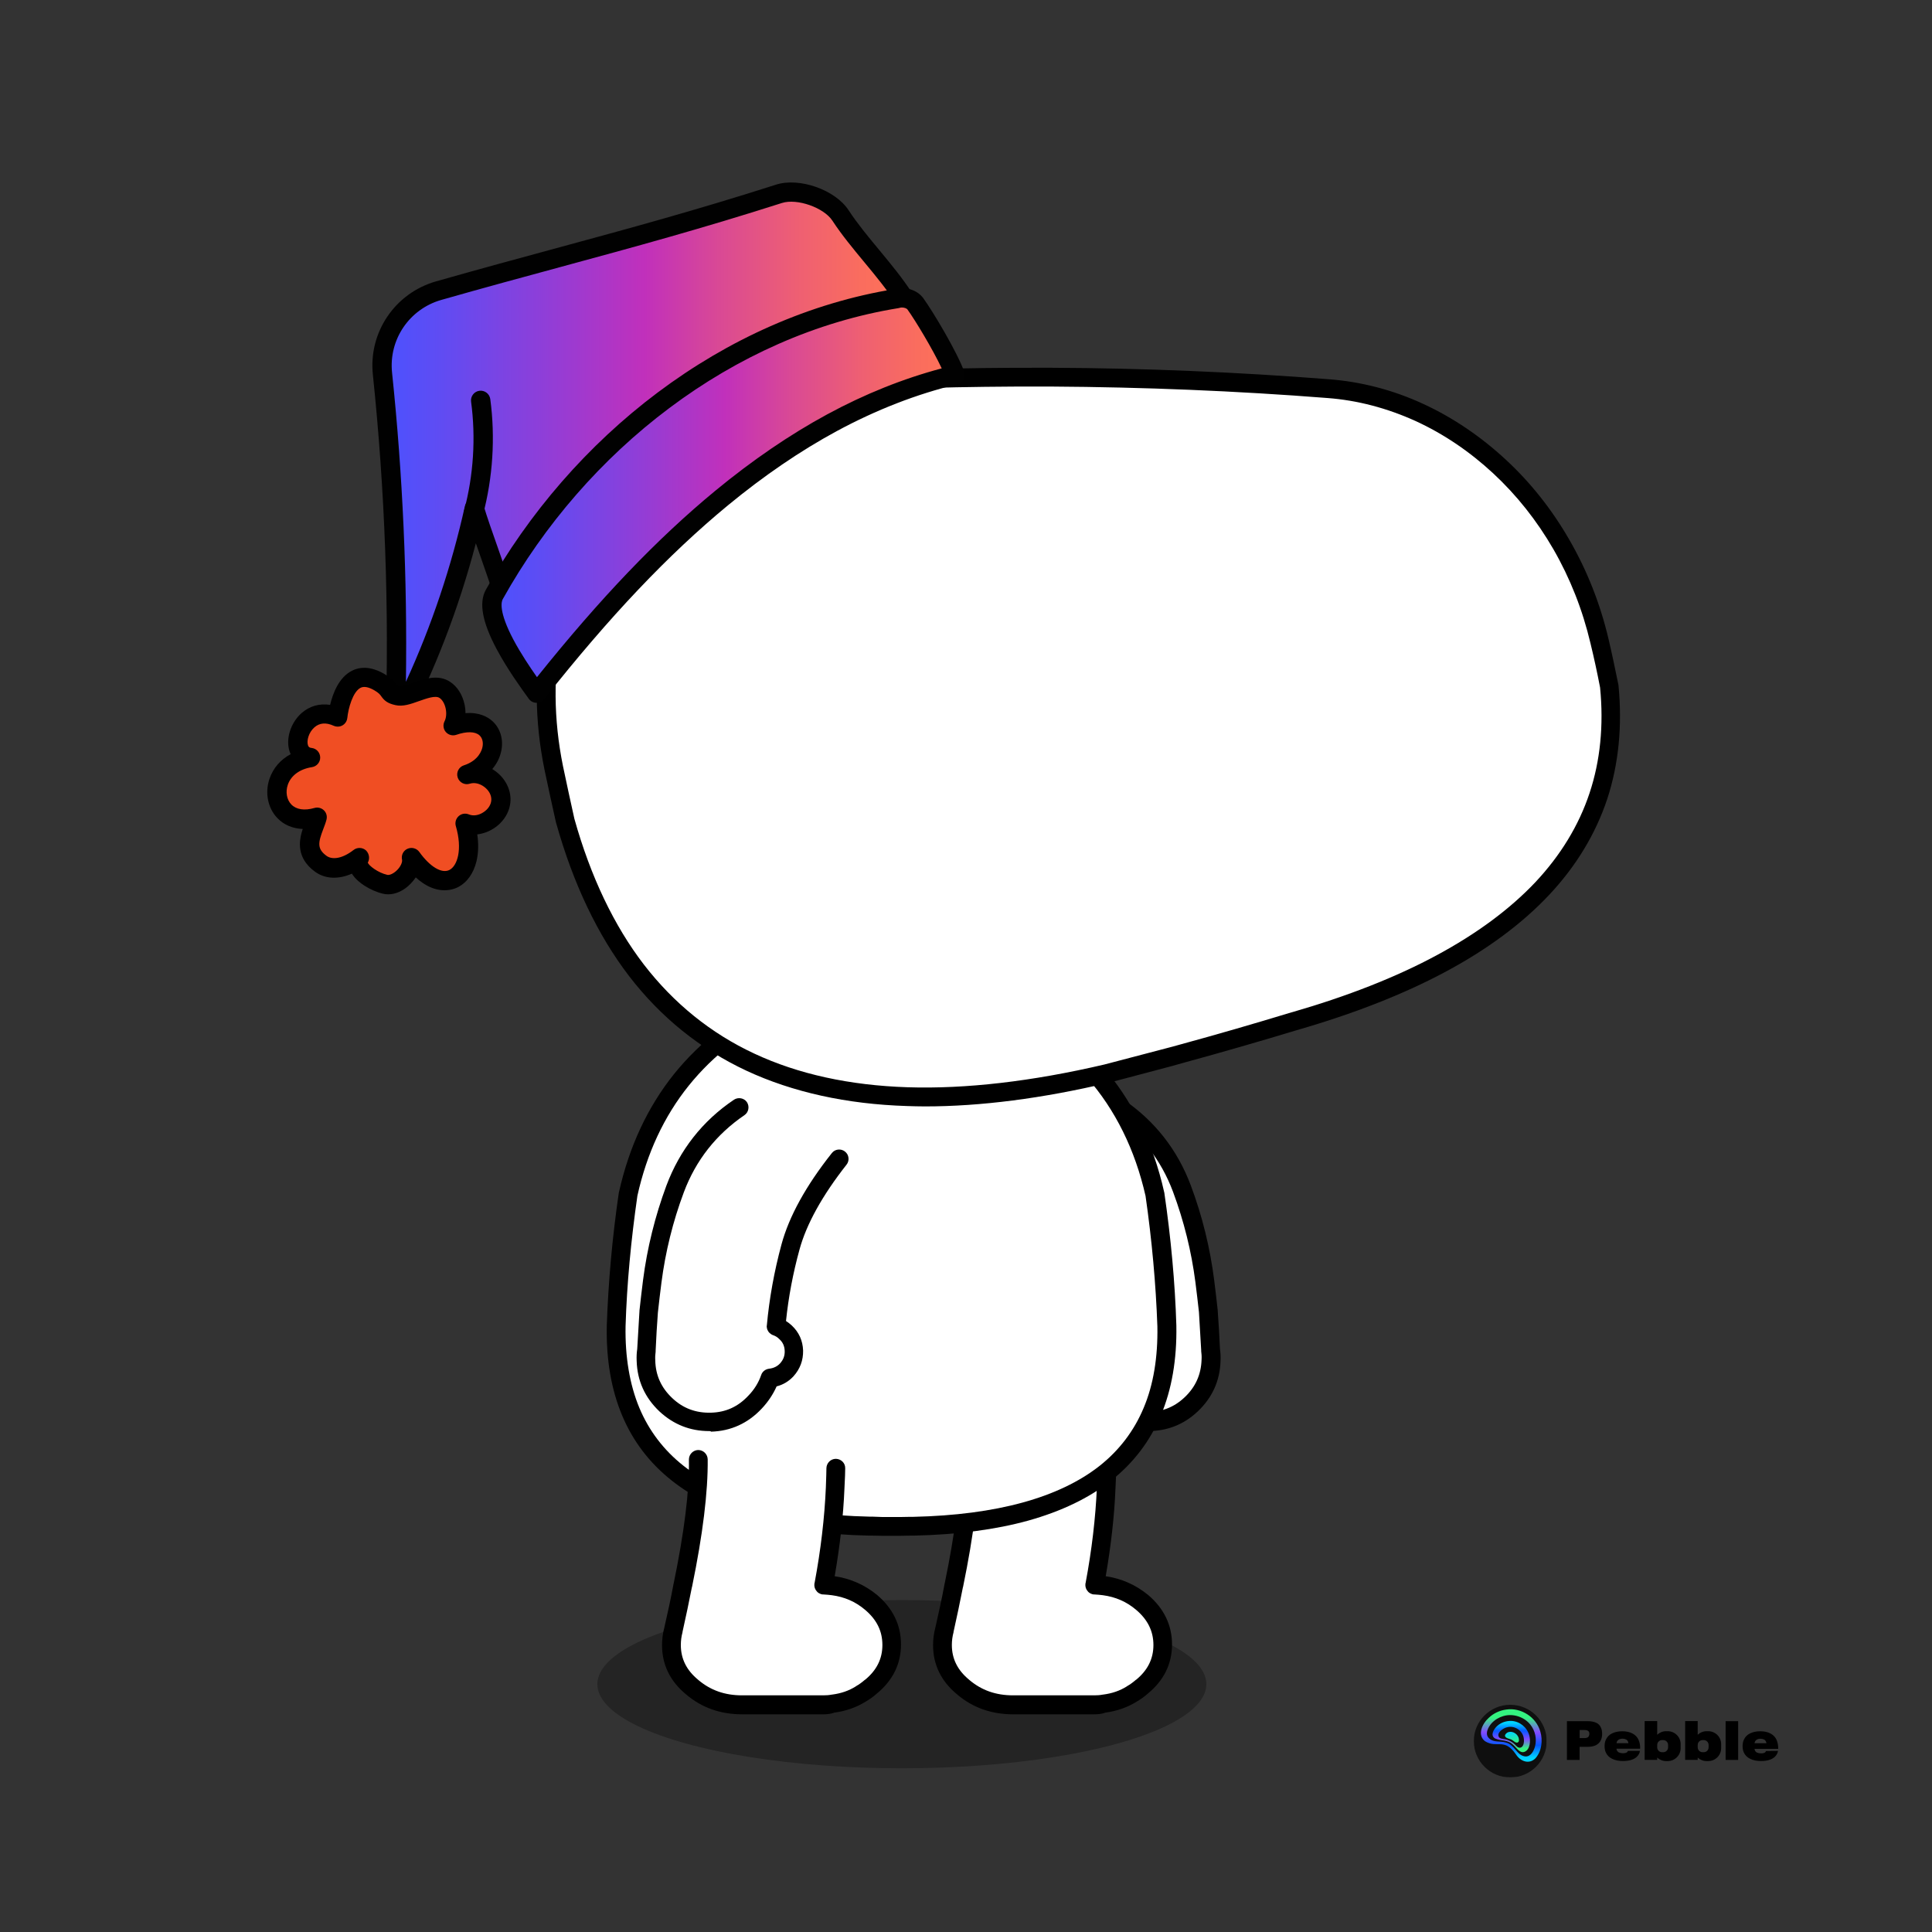
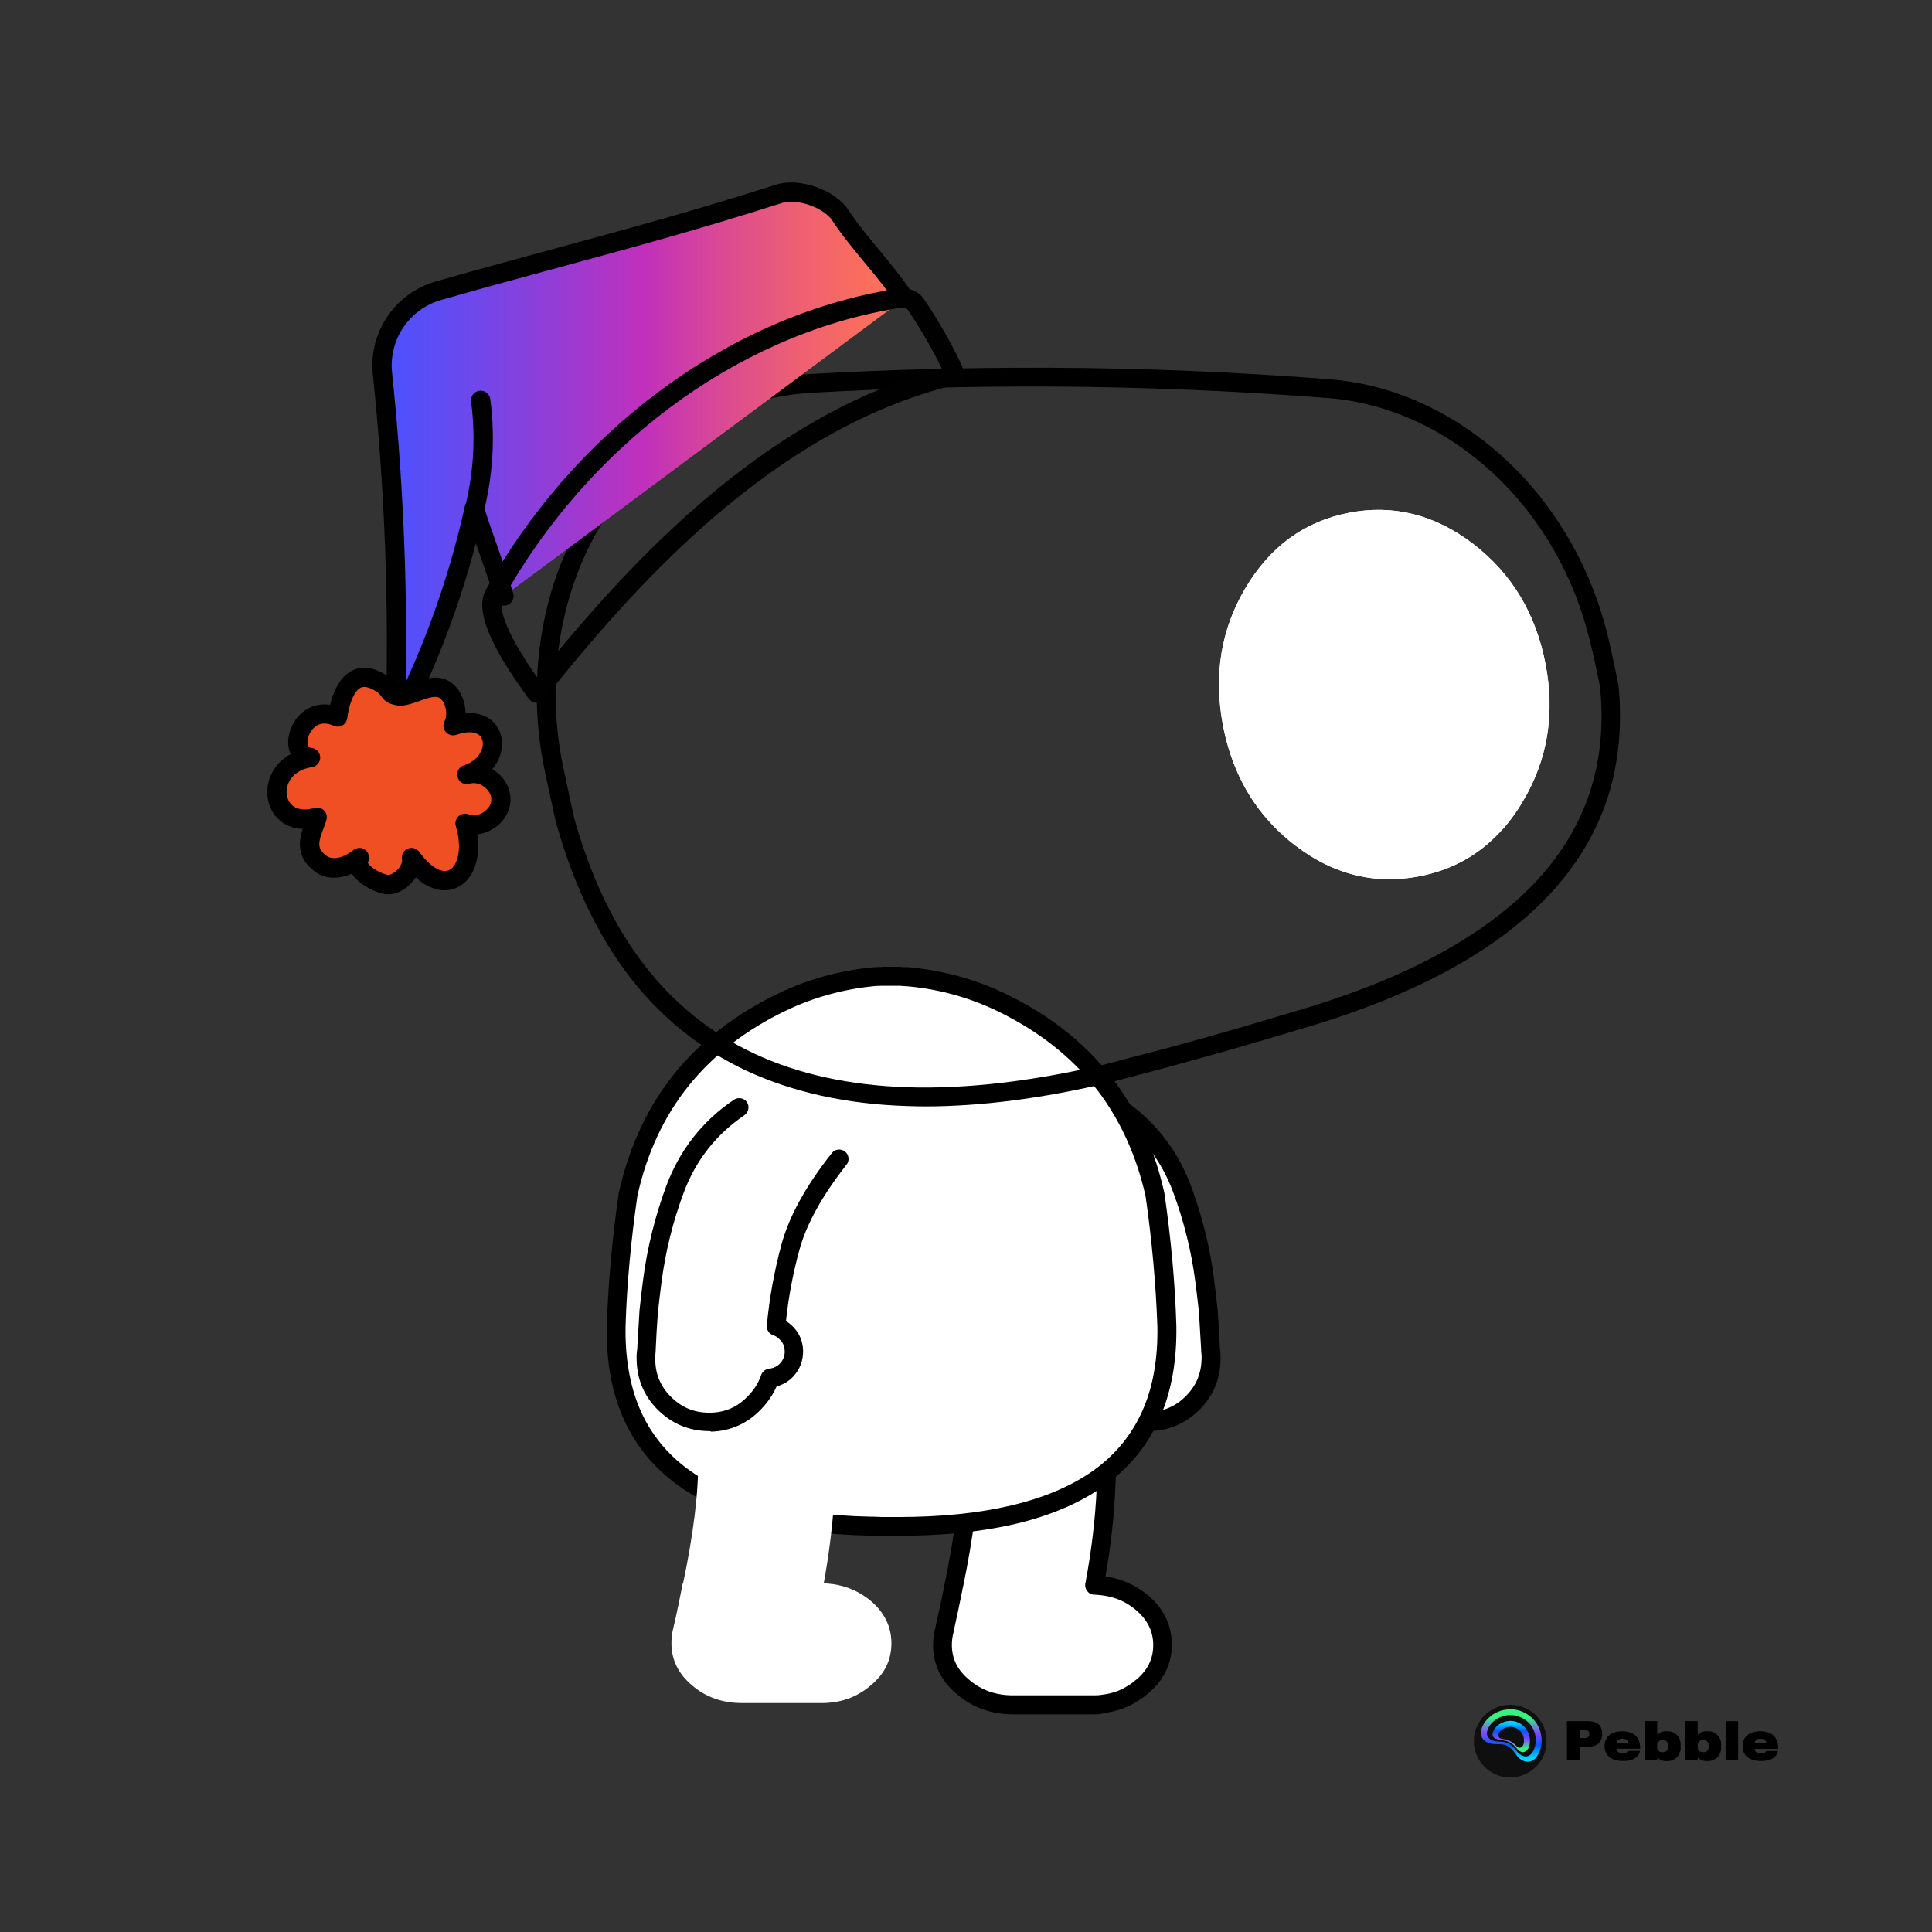
<svg xmlns="http://www.w3.org/2000/svg" version="1.1" x="0px" y="0px" viewBox="0 0 3000 3000">
  <rect x="0" y="0" width="3000" height="3000" fill="#333333" stroke="none" />
-   <ellipse opacity="0.3" cx="1400.4" cy="2615.2" rx="472.8" ry="130.6" />
  <g transform="matrix(-2.917, 0, 0, 2.917, 1880.95,1719.3)">
    <g transform="matrix(1, 0, 0, 1, 0, 0)">
      <path fill="#FFFFFF" d="M15.6,43.5c-6,16-10,32.3-12.1,49.1c-0.7,5.4-1.3,10.8-1.9,16.1c22.8-2.2,45.5,0.3,68,7.7         c1.2-14,3.8-28.1,7.7-42.3c3.9-14.2,12.5-29.8,25.9-46.8L49.7,0C33.7,10.8,22.4,25.3,15.6,43.5z" />
      <path fill="#ffffff" d="M74.5,118.4c-1.4-1.4-3.1-2.4-5-3c-22.6-7.4-45.2-9.9-68-7.7c-0.5,6.7-0.9,13.5-1.2,20.5     C0,130-0.1,131.8,0,133.8c0.3,9.3,3.8,17.1,10.5,23.4c6.8,6.4,14.9,9.4,24.2,9.1c9.3-0.3,17.2-3.8,23.5-10.7     c3.6-3.7,6.2-8,7.9-12.8c3.6-0.4,6.6-1.9,8.9-4.4c2.6-2.9,3.9-6.4,3.8-10.2C78.9,124.4,77.4,121.1,74.5,118.4z" />
    </g>
    <path d="M33.7,172.4c0.4,0,0.8,0,1.3,0c10.6-0.3,19.7-4.4,27-12.3c3.3-3.5,6-7.5,7.9-11.8c3.5-0.9,6.5-2.7,9-5.4c0,0,0,0,0,0     c3.5-3.9,5.2-8.5,5.1-13.7c0,0,0,0,0,0c-0.2-5.3-2.2-9.7-6-13.3c-1-0.9-2-1.7-3.1-2.4c1.3-12.5,3.7-25.3,7.2-38.1     c3.7-13.5,12.1-28.7,25-45.1c1.7-2.2,1.3-5.3-0.8-7c-2.2-1.7-5.3-1.3-7,0.8C85.5,41.6,76.5,57.9,72.4,72.7     c-3.9,14.5-6.5,29-7.8,43.1c0,0.4,0,0.8,0,1.2c0.1,0.7,0.4,1.4,0.8,2c0.4,0.6,0.9,1.1,1.6,1.5c0.3,0.2,0.7,0.4,1.1,0.5     c1.1,0.4,2.1,1,3,1.9c0,0,0.1,0.1,0.1,0.1c1.9,1.7,2.8,3.7,2.9,6.3c0.1,2.6-0.7,4.8-2.5,6.7c-1.5,1.6-3.4,2.5-5.8,2.8     c-1.9,0.2-3.5,1.5-4.2,3.3c-1.5,4.1-3.7,7.8-6.8,11c0,0,0,0,0,0c-5.5,5.9-12.1,8.9-20,9.1c-8,0.2-14.8-2.3-20.6-7.8     c-5.8-5.5-8.7-12-9-19.9c0,0,0-0.1,0-0.1c-0.1-1.6,0-3.2,0.2-4.6c0-0.2,0-0.3,0-0.5c0.4-6.9,0.8-13.7,1.2-20.3     c0.6-5.3,1.2-10.7,1.9-16c2.1-16.3,6.1-32.4,11.9-48c6.4-17.1,17.2-30.9,32.3-41.1c2.3-1.5,2.9-4.7,1.3-6.9     c-1.5-2.3-4.7-2.9-6.9-1.3C30.1,7.2,18,22.7,10.9,41.7C4.8,58,0.7,74.8-1.5,91.9c-0.7,5.4-1.3,10.9-1.9,16.2c0,0,0,0.1,0,0.1     c0,0.1,0,0.1,0,0.2c-0.5,6.6-0.9,13.4-1.2,20.3c-0.3,2-0.4,4.1-0.3,6.3c0.3,10.6,4.4,19.6,12.1,26.9     C14.6,168.9,23.5,172.4,33.7,172.4z" />
  </g>
  <g transform="matrix(2.917, 0, 0, 2.917, 1463.45,1961.9)">
    <g transform="matrix(1, 0, 0, 1, 0, 0)">
      <path fill="#FFFFFF" d="M6,171.3L6,171.3c23.5,6.5,48.4,6.5,74.9,0c3.3-18,5.3-35.2,6.1-51.5c0.2-5.5,0.3-9,0.3-10.5l-73.1-5     C14.5,121.4,11.8,143.8,6,171.3z" />
      <path fill="#ffffff" d="M6,170.4c-1.5,7.7-3.1,15.6-5,23.7c-0.7,2.6-1,5.3-1,8.1c0,8.8,3.7,16.3,11,22.4c7.3,6.3,16.2,9.4,26.6,9.4     h43.2c1.8,0,3.5-0.2,5.2-0.4c5.4-0.7,10.3-2.4,14.7-5.1c1.9-1.1,3.7-2.4,5.4-3.9c7.4-6.1,11-13.5,11-22.4     c0-8.8-3.7-16.4-11-22.6c-5.8-4.8-12.5-7.8-20.1-8.9c-1.6-0.2-3.3-0.4-5.1-0.4C54.5,176.9,29.5,176.9,6,170.4z" />
    </g>
-     <path d="M80.8,240H37.6C26,240,16,236.4,7.8,229.4c-8.5-7-12.8-15.8-12.8-26.2c0-3.2,0.4-6.3,1.2-9.3c1.8-7.9,3.5-15.6,4.9-23.2 c0-0.1,0-0.3,0.1-0.4c5.6-27.1,8.4-49.3,8.1-65.9c0-2.8,2.2-5,4.9-5.1c0,0,0,0,0.1,0c2.7,0,5,2.2,5,4.9 c0.2,17.3-2.6,40.1-8.3,67.8c0,0.1,0,0.2-0.1,0.3c-1.5,7.7-3.2,15.7-5,23.8c0,0.1,0,0.1,0,0.2c-0.6,2.2-0.9,4.5-0.9,6.8 c0,7.3,3,13.4,9.2,18.5c0,0,0,0,0.1,0.1c6.5,5.5,14.1,8.2,23.3,8.2h43.2c1.6,0,3.1-0.1,4.6-0.4c0,0,0.1,0,0.1,0 c4.7-0.6,8.9-2,12.7-4.4c0,0,0.1-0.1,0.1-0.1c1.6-0.9,3.1-2,4.6-3.3c0.1-0.1,0.1-0.1,0.2-0.1c6.2-5.1,9.2-11.2,9.2-18.5 c0-7.3-3-13.5-9.3-18.8c-5.1-4.3-10.9-6.8-17.6-7.7c-1.4-0.2-2.9-0.3-4.4-0.4c-0.2,0-0.3,0-0.5,0c-0.6-0.1-1.1-0.2-1.6-0.5 c-0.7-0.3-1.3-0.8-1.7-1.4c-0.5-0.6-0.8-1.2-1-2c-0.1-0.5-0.2-1.1-0.1-1.7c0-0.2,0-0.3,0.1-0.5c3.3-17.6,5.3-34.7,6-50.8 c0.2-5.4,0.3-8.9,0.3-10.4c0.1-2.8,2.3-4.9,5.1-4.9c2.8,0.1,5,2.3,4.9,5.1c0,1.6-0.1,5-0.4,10.6c-0.6,14.9-2.4,30.6-5.2,46.8 c8.4,1.2,16,4.6,22.5,9.9c0,0,0,0,0,0c8.5,7.2,12.8,16.1,12.8,26.4c0,10.3-4.3,19.1-12.8,26.1c-1.9,1.7-4,3.2-6.1,4.4 c-5,3.1-10.6,5-16.6,5.8C84.9,239.8,82.9,240,80.8,240C80.9,240,80.9,240,80.8,240z" />
+     <path d="M80.8,240H37.6C26,240,16,236.4,7.8,229.4c-8.5-7-12.8-15.8-12.8-26.2c0-3.2,0.4-6.3,1.2-9.3c1.8-7.9,3.5-15.6,4.9-23.2 c0-0.1,0-0.3,0.1-0.4c5.6-27.1,8.4-49.3,8.1-65.9c0-2.8,2.2-5,4.9-5.1c0,0,0,0,0.1,0c2.7,0,5,2.2,5,4.9 c0.2,17.3-2.6,40.1-8.3,67.8c0,0.1,0,0.2-0.1,0.3c-1.5,7.7-3.2,15.7-5,23.8c0,0.1,0,0.1,0,0.2c-0.6,2.2-0.9,4.5-0.9,6.8 c0,7.3,3,13.4,9.2,18.5c0,0,0,0,0.1,0.1c6.5,5.5,14.1,8.2,23.3,8.2h43.2c1.6,0,3.1-0.1,4.6-0.4c0,0,0.1,0,0.1,0 c4.7-0.6,8.9-2,12.7-4.4c1.6-0.9,3.1-2,4.6-3.3c0.1-0.1,0.1-0.1,0.2-0.1c6.2-5.1,9.2-11.2,9.2-18.5 c0-7.3-3-13.5-9.3-18.8c-5.1-4.3-10.9-6.8-17.6-7.7c-1.4-0.2-2.9-0.3-4.4-0.4c-0.2,0-0.3,0-0.5,0c-0.6-0.1-1.1-0.2-1.6-0.5 c-0.7-0.3-1.3-0.8-1.7-1.4c-0.5-0.6-0.8-1.2-1-2c-0.1-0.5-0.2-1.1-0.1-1.7c0-0.2,0-0.3,0.1-0.5c3.3-17.6,5.3-34.7,6-50.8 c0.2-5.4,0.3-8.9,0.3-10.4c0.1-2.8,2.3-4.9,5.1-4.9c2.8,0.1,5,2.3,4.9,5.1c0,1.6-0.1,5-0.4,10.6c-0.6,14.9-2.4,30.6-5.2,46.8 c8.4,1.2,16,4.6,22.5,9.9c0,0,0,0,0,0c8.5,7.2,12.8,16.1,12.8,26.4c0,10.3-4.3,19.1-12.8,26.1c-1.9,1.7-4,3.2-6.1,4.4 c-5,3.1-10.6,5-16.6,5.8C84.9,239.8,82.9,240,80.8,240C80.9,240,80.9,240,80.8,240z" />
  </g>
  <g transform="matrix(2.917, 0, 0, 2.917, 956.5,1516.1)">
    <g transform="matrix(1, 0, 0, 1, 0, 0)">
      <g>
        <path fill="#FFFFFF" d="M293.3,186.1c-0.8-22.8-2.9-46.2-6.4-70.2c-5.8-25.7-16.5-47.5-32.3-65.5C241.5,35.6,225,23.3,205,13.8      c-15-7.2-31.1-11.7-48.1-13.4h-0.1c-0.2,0-0.4-0.1-0.7-0.1c-0.7,0-1.5-0.1-2.2-0.1l-2.6,0c-0.2,0-0.4,0-0.6,0h-1.4      c-0.3,0-0.7,0-1,0H145c-0.3,0-0.7,0-1.1,0c0,0-0.1,0-0.1,0h-1.2c-0.4,0-0.8,0-1.1,0c-1.1,0-2.1,0.1-3.2,0.1      c-0.4,0-0.8,0.1-1.2,0.1c-17.2,1.7-33.5,6.2-48.8,13.5C44.2,34.9,16.9,69,6.4,115.9c-3.5,24-5.6,47.3-6.4,70.2      c-1.3,69,43.7,104.5,134.8,106.6c0.5,0,1.1,0,1.6,0l5.4,0.1c0.3,0,0.7,0,1.1,0h0.9c0.1,0,0.1,0,0.1,0h1.1c0.3,0,0.5,0,0.8,0h2.9      c0.2,0,0.4,0,0.5,0c0,0,0.1,0,0.2,0c0.6,0,1.3,0,1.9,0l5.4-0.1c0.5,0,1.1,0,1.6,0C249.6,290.6,294.5,255.1,293.3,186.1z" />
      </g>
    </g>
    <g>
      <path d="M151.4,297.8h-9.5c0,0-0.1,0-0.1,0l-5.4-0.1h-1.6c0,0-0.1,0-0.1,0c-23.1-0.5-43.6-3.2-60.9-8     c-17.6-4.9-32.4-12-44.1-21.3C6,249.7-5.6,222-4.9,186c0,0,0-0.1,0-0.1c0.8-22.9,2.9-46.7,6.4-70.7c0-0.1,0-0.2,0.1-0.4     C7,90.7,16.8,69.6,30.9,52C45,34.5,63.6,20.1,86.2,9.2c15.7-7.6,32.7-12.3,50.4-14c0,0,0.1,0,0.1,0c0.4,0,0.8-0.1,1.1-0.1     c0.1,0,0.2,0,0.3,0l3-0.1c0.4,0,0.9-0.1,1.4-0.1h8.2c0.3,0,0.7,0,1,0.1l2.4,0.1c0.1,0,0.1,0,0.2,0c0.3,0,0.6,0,1,0     c0.5,0,1,0.1,1.5,0.1c0,0,0,0,0,0c0.2,0,0.5,0.1,0.7,0.1c17.5,1.8,34.2,6.4,49.7,13.9c20.5,9.8,37.7,22.6,51.1,37.9     c16.3,18.5,27.6,41.3,33.5,67.7c0,0.1,0.1,0.2,0.1,0.4c3.5,24,5.7,47.8,6.4,70.7c0,0,0,0.1,0,0.1c0.6,36-11,63.7-34.7,82.4     c-11.7,9.3-26.6,16.4-44.1,21.3c-17.3,4.8-37.8,7.5-60.9,8c0,0-0.1,0-0.1,0h-1.6L151.4,297.8     C151.5,297.8,151.5,297.8,151.4,297.8z M141.9,287.8h9.5l5.4-0.1c0,0,0.1,0,0.1,0h1.5c44.2-1,77.5-10.2,99-27.1     c10.5-8.3,18.4-18.7,23.5-30.9c5.2-12.3,7.6-27,7.3-43.4c-0.8-22.4-2.9-45.8-6.3-69.4c-5.6-24.7-16.1-45.9-31.2-63.1     c-12.6-14.3-28.7-26.2-48-35.5c-14.4-6.9-30-11.3-46.3-12.9c-0.1,0-0.3,0-0.4,0c-0.1,0-0.3,0-0.4-0.1c-0.7,0-1.3-0.1-2-0.1     L151.2,5c-0.2,0-0.4,0-0.6,0h-8c-0.2,0-0.4,0-0.6,0c-0.1,0-0.2,0-0.3,0l-3.1,0.1c-0.3,0-0.7,0.1-1.1,0.1c-16.5,1.6-32.4,6-47,13     c-21.3,10.2-38.7,23.7-51.8,40c-13.1,16.3-22.3,36-27.3,58.6c-3.4,23.6-5.6,46.9-6.3,69.4c-0.3,16.4,2.2,31.1,7.3,43.4     c5.1,12.2,13,22.6,23.5,30.9c21.5,17,54.8,26.1,99,27.1h1.5c0,0,0.1,0,0.1,0L141.9,287.8z" />
    </g>
  </g>
  <g transform="matrix(2.917, 0, 0, 2.917, 1042.6,1961.9)">
    <g transform="matrix(1, 0, 0, 1, 0, 0)">
      <path fill="#FFFFFF" d="M6,171.3L6,171.3c23.5,6.5,48.4,6.5,74.9,0c3.3-18,5.3-35.2,6.1-51.5c0.2-5.5,0.3-9,0.3-10.5l-73.1-5      C14.5,121.4,11.8,143.8,6,171.3z" />
      <path fill="#ffffff" d="M6,170.4c-1.5,7.7-3.1,15.6-5,23.7c-0.7,2.6-1,5.3-1,8.1c0,8.8,3.7,16.3,11,22.4c7.3,6.3,16.2,9.4,26.6,9.4     h43.2c1.8,0,3.5-0.2,5.2-0.4c5.4-0.7,10.3-2.4,14.7-5.1c1.9-1.1,3.7-2.4,5.4-3.9c7.4-6.1,11-13.5,11-22.4     c0-8.8-3.7-16.4-11-22.6c-5.8-4.8-12.5-7.8-20.1-8.9c-1.6-0.2-3.3-0.4-5.1-0.4C54.5,176.9,29.5,176.9,6,170.4z" />
-       <path d="M80.8,240H37.6C26,240,16,236.4,7.8,229.4c-8.5-7-12.8-15.8-12.8-26.2c0-3.2,0.4-6.3,1.2-9.3c1.8-7.8,3.5-15.6,4.9-23.2     c0-0.1,0-0.3,0.1-0.4c5.6-27.1,8.4-49.3,8.1-65.9c0-2.8,2.2-5,4.9-5.1c2.8,0,5,2.2,5.1,4.9c0.2,17.3-2.6,40.1-8.3,67.8     c0,0.1,0,0.2-0.1,0.3c-1.5,7.7-3.2,15.7-5,23.8c0,0.1,0,0.1,0,0.2c-0.6,2.2-0.9,4.5-0.9,6.8c0,7.3,3,13.4,9.2,18.5     c0,0,0,0,0.1,0.1c6.5,5.5,14.1,8.2,23.3,8.2h43.2c1.6,0,3.1-0.1,4.6-0.4c0,0,0.1,0,0.1,0c4.7-0.6,8.9-2,12.7-4.4     c0,0,0.1-0.1,0.1-0.1c1.6-0.9,3.1-2,4.6-3.3c0.1-0.1,0.1-0.1,0.2-0.1c6.2-5.1,9.2-11.2,9.2-18.5c0-7.4-3-13.5-9.3-18.8     c-5.1-4.3-10.9-6.8-17.6-7.7c-1.4-0.2-2.9-0.3-4.4-0.4c-0.2,0-0.3,0-0.5,0c-0.6-0.1-1.1-0.2-1.6-0.5c-0.7-0.3-1.3-0.8-1.7-1.4     c-0.5-0.6-0.8-1.2-1-2c-0.1-0.5-0.2-1.1-0.1-1.7c0-0.2,0-0.3,0.1-0.5c3.3-17.6,5.3-34.7,6-50.8c0.2-5.4,0.3-8.9,0.3-10.4     c0.1-2.7,2.3-4.9,5-4.9c0,0,0.1,0,0.1,0c2.8,0.1,5,2.3,4.9,5.1c0,1.6-0.1,5-0.4,10.6c-0.6,14.9-2.4,30.6-5.2,46.8     c8.4,1.2,16,4.6,22.5,9.9c0,0,0,0,0,0c8.5,7.2,12.8,16.1,12.8,26.4c0,10.3-4.3,19.1-12.8,26.1c-1.9,1.7-4,3.2-6.1,4.4     c-5,3.1-10.6,5-16.6,5.8C84.9,239.8,82.9,240,80.8,240C80.9,240,80.9,240,80.8,240z" />
    </g>
  </g>
  <g transform="matrix(2.917, 0, 0, 2.917, 1002.9,1719.3)">
    <g transform="matrix(1, 0, 0, 1, 0, 0)">
      <path fill="#FFFFFF" d="M15.6,43.5c-6,16-10,32.3-12.1,49.1c-0.7,5.4-1.3,10.8-1.9,16.1c22.8-2.2,45.5,0.3,68,7.7         c1.2-14,3.8-28.1,7.7-42.3c3.9-14.2,12.5-29.8,25.9-46.8L49.7,0C33.7,10.8,22.4,25.3,15.6,43.5z" />
      <path fill="#ffffff" d="M74.5,118.4c-1.4-1.4-3.1-2.4-5-3c-22.6-7.4-45.2-9.9-68-7.7c-0.5,6.7-0.9,13.5-1.2,20.5     C0,130,0,131.8,0.1,133.8c0.3,9.3,3.8,17.1,10.5,23.4c6.8,6.4,14.9,9.4,24.2,9.1c9.3-0.3,17.2-3.8,23.5-10.7     c3.6-3.7,6.2-8,7.9-12.8c3.6-0.4,6.6-1.9,8.9-4.4c2.6-2.9,3.9-6.4,3.8-10.2C78.9,124.4,77.4,121.1,74.5,118.4z" />
      <path d="M33.7,172.4c-10.1,0-19-3.5-26.5-10.5c-7.7-7.3-11.8-16.3-12.1-26.9c-0.1-2.2,0-4.3,0.3-6.3c0.4-6.9,0.8-13.7,1.2-20.3     c0,0,0-0.1,0-0.1c0,0,0,0,0,0v0c0,0,0-0.1,0-0.1c0.6-5.4,1.2-10.8,1.9-16.2c2.2-17.1,6.4-34,12.4-50.2c7.1-19,19.2-34.5,36-45.8     c2.3-1.5,5.4-0.9,6.9,1.3c1.5,2.3,0.9,5.4-1.3,6.9c-15,10.2-25.9,24-32.3,41.1c-5.8,15.5-9.8,31.7-11.9,48     c-0.7,5.3-1.3,10.7-1.9,16c-0.5,6.6-0.9,13.4-1.2,20.3c0,0.2,0,0.3,0,0.5c-0.2,1.4-0.3,3-0.2,4.6c0,0,0,0.1,0,0.1     c0.2,8,3.2,14.5,9,20c5.8,5.5,12.6,8,20.6,7.8c8-0.2,14.5-3.2,20-9.1c0,0,0,0,0,0c3.1-3.2,5.4-6.9,6.8-11     c0.6-1.8,2.3-3.1,4.2-3.3c2.4-0.3,4.3-1.2,5.8-2.8c1.8-2,2.6-4.1,2.5-6.7c-0.1-2.6-1-4.6-2.9-6.3c0,0-0.1-0.1-0.1-0.1     c-0.9-0.9-1.9-1.5-3-1.9c-0.4-0.1-0.7-0.3-1.1-0.5c-0.6-0.4-1.2-0.9-1.6-1.5c-0.4-0.6-0.7-1.3-0.8-2.1c-0.1-0.4-0.1-0.8,0-1.2     c1.3-14.2,3.9-28.7,7.8-43.1c4-14.8,13-31.2,26.8-48.6c1.7-2.2,4.9-2.5,7-0.8c2.2,1.7,2.5,4.9,0.8,7     c-12.9,16.4-21.3,31.6-25,45.1c-3.5,12.7-5.9,25.5-7.2,38.1c1.1,0.7,2.1,1.5,3.1,2.4c3.8,3.6,5.8,8,6,13.3c0,0,0,0,0,0     c0.1,5.2-1.6,9.8-5.1,13.7c0,0,0,0,0,0c-2.5,2.7-5.5,4.5-9,5.4c-1.9,4.3-4.6,8.3-7.9,11.8c-7.3,7.8-16.4,12-27,12.3     C34.5,172.4,34.1,172.4,33.7,172.4z" />
    </g>
  </g>
  <g transform="matrix(2.917, 0, 0, 2.917, 848.15,585.65)">
    <g transform="matrix(1, 0, 0, 1, 0, 0)">
-       <path fill="#FFFFFF" d="M540.4,89c-9.1-15.7-20-29.5-32.9-41.5c-13-12-27.1-21.6-42.5-28.7c-15.8-7.2-32.1-11.5-48.9-12.7      c-48.7-3.8-97.8-5.9-147.3-6.1c-1.7,0-3.4,0-5.1,0c-40.5-0.1-81.2,1-122.3,3.3C118.4,4.5,97,11,77.3,22.8      c-7.8,4.7-15.1,10-21.8,16c-9.7,8.6-18.3,18.5-25.9,29.8C16.6,87.8,7.9,109.3,3.4,132.9c-4.7,24.6-4.5,49.6,0.6,75      c2,9.6,4,19.1,6.1,28.5c35.3,126.3,131.4,171.1,288.1,134.4l32.9-8.6c2.5-0.7,4.9-1.3,7.4-2c19.9-5.4,39.7-11.2,59.6-17.2      c120.1-34.7,175.9-94.1,167.6-178.3c-1.6-7.9-3.3-15.9-5.2-23.9C556.4,122.3,549.7,105.1,540.4,89z" />
-     </g>
+       </g>
  </g>
  <g transform="matrix(2.917, 0, 0, 2.917, 848.15,585.65)">
    <g transform="matrix(1, 0, 0, 1, 0, 0)">
      <g fill="#FFFFFF">
        <path d="M531.9,152.4c-5.2-26.7-18-47.9-38.4-63.6c-20.4-15.6-42.5-21.2-66.2-16.6c-23.7,4.6-42,18-55.1,40.1           c-13.1,22.1-17,46.6-11.9,73.3c0.8,4.3,1.9,8.5,3.1,12.5c6.4,21,18.2,38,35.2,51.1c5.4,4.1,10.8,7.5,16.4,10.2           c15.7,7.6,32.3,9.7,49.8,6.3c16.7-3.2,30.8-10.8,42.2-22.8c2.7-2.7,5.2-5.7,7.5-8.9c1.9-2.6,3.8-5.4,5.5-8.4           C533.1,203.6,537.1,179.1,531.9,152.4z" />
      </g>
      <path fill="#ffffff" d="M531.9,152.4c-5.2-26.7-18-47.9-38.4-63.6c-20.4-15.6-42.5-21.2-66.2-16.6c-23.7,4.6-42,18-55.1,40.1      c-13.1,22.1-17,46.6-11.9,73.3c0.8,4.3,1.9,8.5,3.1,12.5c6.4,21,18.2,38,35.2,51.1c5.4,4.1,10.8,7.5,16.4,10.2      c15.7,7.6,32.3,9.7,49.8,6.3c16.7-3.2,30.8-10.8,42.2-22.8c2.7-2.7,5.2-5.7,7.5-8.9c1.9-2.6,3.8-5.4,5.5-8.4      C533.1,203.6,537.1,179.1,531.9,152.4z" />
      <path d="M201.7,388.2c-3.3,0-6.5-0.1-9.7-0.2c-32.1-1-60.9-7.4-85.4-18.8C82,357.7,61,340.8,44.1,318.8     C27.4,297,14.4,269.7,5.4,237.7c0-0.1,0-0.2-0.1-0.2c-2.1-9.4-4.2-19-6.2-28.5c-5.3-25.9-5.5-51.8-0.7-77     c4.6-24.2,13.7-46.4,26.9-66.1c7.8-11.6,16.8-21.9,26.7-30.7c7-6.2,14.6-11.8,22.6-16.6C95,6.4,117.4-0.4,141.1-1.7     c41-2.3,82.3-3.4,122.6-3.3c1.7,0,3.4,0,5.1,0c49.4,0.2,99.1,2.3,147.7,6.1c17.3,1.3,34.3,5.7,50.5,13.2     c15.8,7.3,30.5,17.3,43.8,29.6c13.2,12.2,24.6,26.6,33.8,42.6c9.5,16.4,16.5,34.2,20.9,52.9c0,0,0,0,0,0     c1.9,8.1,3.6,16.2,5.2,24.1c0,0.2,0.1,0.3,0.1,0.5c2.1,21.7,0.1,42-6,60.6c-6.2,18.6-16.6,35.8-31,51.1     c-14.3,15.2-32.9,29-55.2,40.9c-22.2,11.9-48.8,22.3-79,31c-19.8,6-39.9,11.8-59.7,17.2c-2.5,0.7-5,1.4-7.5,2.1l-32.9,8.7     c0,0-0.1,0-0.1,0C264,384,231.1,388.2,201.7,388.2z M15,235.1c8.6,30.7,21.1,56.9,37,77.6c15.9,20.6,35.6,36.6,58.8,47.4     c23.3,10.9,50.7,16.9,81.5,17.9c31,1,66.3-3.1,104.8-12.1l32.8-8.6c2.4-0.6,4.9-1.3,7.4-2c19.8-5.4,39.8-11.2,59.5-17.2     c0,0,0,0,0.1,0c29.5-8.5,55.5-18.7,77-30.3c21.4-11.5,39.1-24.6,52.7-39c13.4-14.3,23.1-30.2,28.8-47.4     c5.7-17.1,7.6-36.1,5.6-56.2c-1.5-7.8-3.2-15.7-5.1-23.5c-4.2-17.8-10.8-34.6-19.8-50.2c-8.8-15.2-19.5-28.7-32-40.3     c-12.5-11.6-26.4-21-41.2-27.8c-15.2-6.9-31-11.1-47.1-12.3C367.4,7.3,318,5.3,268.8,5c-1.7,0-3.4,0-5.1,0     c-40.2-0.1-81.2,1-122,3.3c-22.1,1.2-42.9,7.5-61.8,18.8c-7.5,4.5-14.6,9.7-21.1,15.5c-9.3,8.3-17.8,18-25.1,28.9     C21.2,90,12.7,111,8.3,133.8c-4.6,23.8-4.4,48.4,0.6,73.1C10.9,216.3,12.9,225.8,15,235.1z" />
    </g>
  </g>
  <svg width="3000" height="3000" viewBox="0 0 3000 3000" fill="none">
    <path d="M1404.2 463.8C1375.9 419.5 1333.9 378.5 1305.1 334.5C1288.4 309 1240.2 291.2 1209.7 301C1017.8 362.4 875 396.2 681.2 451.4C624.6 467.5 587.7 521.9 593.9 580.4C612.9 761.9 619.5 944.6 613.7 1127C669.1 1020.4 710.5 906.5 736.5 789.2C746.7 823.9 772.3 891 782.5 925.6" fill="url(#paint0_linear_18_335)" />
    <path d="M613.7 1142C612.4 1142 611.2 1141.8 609.9 1141.5C603.1 1139.7 598.5 1133.5 598.7 1126.5C604.5 945.2 597.8 762 579 581.9C572 516.1 613.3 455.1 677.1 436.9C744.3 417.8 805.4 401.2 864.4 385.2C975.3 355.1 1080 326.7 1205.1 286.7C1241.2 275.1 1296.9 294.7 1317.6 326.3C1331.2 347.1 1348.4 367.9 1365.1 388C1383.1 409.8 1401.8 432.3 1416.8 455.7C1421.3 462.7 1419.2 472 1412.2 476.4C1405.2 480.9 1395.9 478.8 1391.5 471.8C1377.5 449.9 1359.5 428.1 1342 407C1324.8 386.2 1307 364.8 1292.5 342.6C1279.2 322.3 1237.5 307.7 1214.2 315.2C1088.4 355.4 983.4 383.9 872.2 414.1C813.2 430.1 752.3 446.6 685.3 465.7C635.5 479.9 603.4 527.4 608.8 578.7C625.4 737.5 632.6 898.6 630.3 1058.7C670.3 971.3 701 879.8 721.9 785.8C723.4 779.1 729.2 774.3 736 774.1C742.9 773.9 749 778.3 750.9 784.9C755.9 801.9 765 827.8 773.8 852.7C782.6 877.8 791.7 903.7 796.9 921.3C799.2 929.2 794.7 937.6 786.8 939.9C778.9 942.2 770.5 937.7 768.2 929.8C763.2 912.9 754.2 887.4 745.6 862.7C743.4 856.3 741.1 849.9 738.9 843.6C712.6 944.2 675.1 1041.6 627.1 1133.8C624.4 1139 619.2 1142 613.7 1142Z" fill="#010101" />
-     <path d="M1483 582.2C1472.7 553.5 1436.4 492.6 1421.4 471.8C1415.4 463.6 1402.8 460.8 1393.1 463.5C1129 506.2 897.8 689.4 767.5 923.2C748.1 958.1 809.5 1043.7 833.2 1076.3C1002.3 862.7 1213.9 646.6 1483 582.2Z" fill="url(#paint1_linear_18_335)" />
    <path d="M833.2 1091.3H832.9C828.2 1091.2 823.8 1088.9 821.1 1085.1C811.2 1071.4 787.9 1039.5 771 1007.6C748.8 965.8 743.3 935.8 754.4 915.8C820.9 796.5 913.1 690.6 1021.1 609.6C1076.3 568.2 1135.2 533.5 1196.2 506.6C1259.2 478.8 1324.4 459.3 1390 448.7C1406.3 444.6 1424.4 450.4 1433.5 462.8C1433.5 462.8 1433.5 462.9 1433.6 462.9C1449.4 484.8 1486.2 546.6 1497.2 577C1498.6 581 1498.3 585.5 1496.3 589.2C1494.3 592.9 1490.7 595.7 1486.6 596.7C1423.7 611.8 1360.6 636.3 1299 669.6C1242.9 700 1186.1 738.7 1130.3 784.7C1037.6 861.2 947 956.7 845 1085.6C842.1 1089.2 837.8 1091.3 833.2 1091.3ZM1400.6 477.5C1399.4 477.5 1398.2 477.6 1397.1 478C1396.6 478.1 1396 478.3 1395.5 478.4C1332.2 488.6 1269.2 507.4 1208.3 534.3C1149.4 560.3 1092.5 593.7 1039.1 633.8C934.4 712.2 845 814.9 780.6 930.5C778.6 934.1 773.9 949.3 797.4 993.6C808.6 1014.6 822.9 1036 833.8 1051.5C932.2 928.7 1020.6 836.3 1111 761.8C1168.3 714.6 1226.7 674.7 1284.5 643.4C1342.8 611.8 1402.5 587.9 1462.3 572C1448.2 542 1421.1 497.2 1409.2 480.7C1408 478.9 1404.3 477.5 1400.6 477.5ZM735.2 811.6C733.9 811.6 732.6 811.4 731.3 811.1C723.3 809 718.5 800.8 720.7 792.8C735.3 738 739 679.6 731.5 623.7C730.4 615.5 736.2 607.9 744.4 606.8C752.6 605.7 760.2 611.5 761.3 619.7C769.3 679.4 765.3 741.9 749.7 800.4C747.9 807.2 741.8 811.6 735.2 811.6Z" fill="#010101" />
    <path d="M588.6 1059.1C609.6 1071.2 600 1076.7 617.3 1080.5C635.6 1084.6 669.7 1057.1 691 1071.5C707.2 1082.4 712.6 1109.7 703.7 1127C776.4 1101.7 785 1183.2 724.9 1202.8C749.5 1194.7 778.9 1216.7 777.9 1242.6C777 1268.5 746.2 1288.4 722.2 1278.5C745.7 1358.3 690.2 1403.4 638.9 1331.7C643.4 1351.2 617.7 1377.6 598.2 1373.2C578.7 1368.8 547.7 1349.2 558.1 1332.1C539 1346.9 515.3 1354.1 498.1 1341.6C465.8 1318.1 487.3 1289.3 492.3 1269.4C417.5 1290.8 405.1 1188.6 482.1 1176.7C441.5 1172.4 467.8 1088 524.4 1113.7C524.4 1113.8 532.8 1027 588.6 1059.1Z" fill="#F04E23" />
    <path d="M602.7 1388.7C600.1 1388.7 597.5 1388.4 594.9 1387.8C585.7 1385.7 575.3 1381.2 566.3 1375.5C559.8 1371.4 551.6 1365 546.4 1356.6C525.6 1365.8 504.9 1365 489.3 1353.7C474 1342.6 466 1328.6 465.7 1312.1C465.5 1303.2 467.6 1294.8 470.1 1287.2C454.4 1286.6 440.6 1280.8 430.5 1270.1C415.8 1254.7 411.1 1230.8 418.5 1209.2C424.2 1192.6 435.6 1179.5 451.3 1171.1C450.7 1169.7 450.1 1168.2 449.6 1166.7C443.4 1147.4 451.2 1122.6 468 1107.5C480.5 1096.4 496.1 1092 512.6 1094.5C516.8 1076.9 526.1 1051.9 546.4 1041.6C564.8 1032.2 583.6 1038.9 596.1 1046.1C608 1053 612.6 1058.6 616.3 1063.8C616.5 1064.1 616.8 1064.5 617 1064.8C617.5 1065 618.5 1065.4 620.5 1065.8C623.8 1066.6 634.4 1062.8 640.7 1060.5C658.4 1054.2 680.5 1046.3 699.3 1059C710.2 1066.3 718 1078.6 721.3 1093.6C722.3 1098.2 722.8 1102.8 722.8 1107.4C744.2 1105.6 757.3 1113.4 764 1119.2C776.7 1130.3 782.1 1147.8 778.4 1165.9C776.3 1176.4 771.4 1186 764.4 1194.2C766.3 1195.3 768.1 1196.6 769.9 1197.9C784.8 1209.1 793.3 1226 792.7 1243C792.1 1260 782.4 1276.3 766.6 1286.4C758.6 1291.5 749.9 1294.6 741.1 1295.6C743.3 1310.6 742.9 1324.7 739.9 1337.3C735.3 1356.4 724.9 1370.8 710.5 1377.9C702.2 1381.9 676.3 1390.7 645.6 1362.4C643.3 1365.8 640.7 1369.1 637.6 1372.2C627.4 1382.9 614.7 1388.7 602.7 1388.7ZM571.1 1339.5C572.7 1344.1 586.8 1355.2 601.5 1358.5C604.6 1359.2 610.8 1356.9 616.6 1351.1C622.6 1345.1 625 1338.3 624.3 1335C622.7 1328 626.2 1320.9 632.7 1318C639.2 1315.1 646.9 1317.1 651.1 1322.9C667.5 1345.8 685.7 1356.8 697.6 1351C710.4 1344.7 718.4 1318.7 707.8 1282.7C706.2 1277.2 707.9 1271.2 712.2 1267.3C716.5 1263.4 722.6 1262.4 728 1264.6C734.7 1267.4 743.2 1266.2 750.6 1261.3C758.1 1256.5 762.7 1249.3 762.9 1242C763.2 1234.7 759.1 1227.2 752 1221.9C744.9 1216.5 736.5 1214.7 729.6 1216.9C721.7 1219.5 713.3 1215.2 710.7 1207.3C708.1 1199.4 712.4 1191 720.3 1188.4H720.4C743.3 1180.9 748.3 1164.7 749.2 1159.9C750.7 1152.5 748.9 1145.7 744.4 1141.7C737.6 1135.7 724.5 1135.5 708.6 1141C702.8 1143 696.4 1141.3 692.3 1136.7C688.3 1132.1 687.5 1125.5 690.3 1120C695.9 1109 691.9 1090.1 682.6 1083.8C676.3 1079.5 662.8 1084.4 650.8 1088.6C637.9 1093.2 625.7 1097.6 614 1094.9C601.7 1092.2 596.7 1087.9 591.8 1080.9C590 1078.4 588.3 1076 581.1 1071.8C572.2 1066.7 565.1 1065.4 559.9 1068C547.8 1074.2 540.8 1100 539.3 1114.9C538.5 1122.8 531.6 1128.8 523.6 1128.3C521.7 1128.2 519.9 1127.8 518.2 1127C506.2 1121.5 496 1122.4 488 1129.6C479.3 1137.4 475.9 1150.1 478.2 1157.2C479.1 1160 480.6 1161.1 483.8 1161.4C491.3 1162.2 497 1168.4 497.2 1176C497.4 1183.6 491.9 1190 484.5 1191.2C465.6 1194.1 451.9 1204.1 446.9 1218.6C443.1 1229.7 445.2 1241.7 452.3 1249.1C459.9 1257.1 472.7 1259.1 488.3 1254.6C493.5 1253.1 499 1254.5 502.9 1258.2C506.8 1261.9 508.3 1267.4 507 1272.6C505.8 1277.5 503.8 1282.5 502 1287.3C493.9 1308.4 492.1 1318.1 507.1 1329C514.6 1334.5 529.6 1334.9 549.1 1319.8C554.8 1315.4 562.9 1315.7 568.3 1320.5C573.4 1325.6 574.6 1333.4 571.1 1339.5Z" fill="black" />
    <defs>
      <linearGradient id="paint0_linear_18_335" x1="593.222" y1="712.633" x2="1404.2" y2="712.633" gradientUnits="userSpaceOnUse">
        <stop stop-color="#4A52FF" />
        <stop offset="0.111" stop-color="#5F4CF3" />
        <stop offset="0.339" stop-color="#963CD4" />
        <stop offset="0.504" stop-color="#C130BB" />
        <stop offset="0.645" stop-color="#D94995" />
        <stop offset="0.794" stop-color="#EE5F73" />
        <stop offset="0.918" stop-color="#FA6D5E" />
        <stop offset="1" stop-color="#FF7257" />
      </linearGradient>
      <linearGradient id="paint1_linear_18_335" x1="763.768" y1="769.402" x2="1483" y2="769.402" gradientUnits="userSpaceOnUse">
        <stop stop-color="#4A52FF" />
        <stop offset="0.111" stop-color="#5F4CF3" />
        <stop offset="0.339" stop-color="#963CD4" />
        <stop offset="0.504" stop-color="#C130BB" />
        <stop offset="0.645" stop-color="#D94995" />
        <stop offset="0.794" stop-color="#EE5F73" />
        <stop offset="0.918" stop-color="#FA6D5E" />
        <stop offset="1" stop-color="#FF7257" />
      </linearGradient>
    </defs>
  </svg>
  <svg xml:space="preserve" x="0" y="0" enable-background="new 0 0 3000 3000" viewBox="0 0 3000 3000">
    <g id="PebbleLogo">
      <path d="M2478.4 2675c-3.5-1.6-8-2.4-13.5-2.4h-31.8v60.2h19.7v-20.3h12.1c10.8 0 17.8-3.5 21-10.6.6-1.4 1.1-2.9 1.4-4.5.3-1.6.5-3.2.5-4.9 0-3.8-.6-7.1-1.9-9.9-1.5-3.5-4-6.1-7.5-7.6zm-11.3 20.9c-.5 1.1-1.4 1.9-2.5 2.3-1.2.5-2.7.7-4.6.7h-7.1v-12.6h6.9c2 0 3.7.2 4.9.7 1.2.5 2.1 1.2 2.6 2.1.5.8.7 2 .7 3.4-.2 1.4-.4 2.6-.9 3.4zm79.2 12.2c-.4-2.1-1-4.2-1.8-6.1-1.9-4.5-5.1-7.9-9.5-10.2-4.4-2.4-10-3.5-16-3.5s-11.3 1.1-15.8 3.3c-4.5 2.2-7.7 5.5-9.6 9.8-.7 1.4-1.2 3-1.5 4.6-.3 1.6-.5 3.4-.5 5.3 0 3.8.6 7.1 1.9 9.9 1.9 4.3 5.2 7.6 9.9 9.9 4.7 2.3 10.3 3.4 16.7 3.4 9.7 0 16.9-2.2 21.5-6.5 2.7-2.6 4.4-5.6 4.9-9.2h-18.7c-.2.7-.6 1.3-1.2 1.9-.6.6-1.5 1-2.7 1.3-1.2.3-2.4.4-3.8.4-2.4 0-4.4-.4-6-1.1-1.6-.7-2.7-1.8-3.4-3.4-.2-.5-.5-1.3-.7-2.5h36.8c.1-2.7-.1-5.2-.5-7.3zm-36.2-1.3c.1-.9.4-1.7.8-2.7.7-1.4 1.8-2.4 3.2-3.2 1.5-.7 3.2-1.1 5.2-1.1 2.1 0 3.9.4 5.4 1.1 1.5.7 2.5 1.8 3.2 3.3.4.9.6 1.7.7 2.6h-18.5zm79.5-18.6h-2.5c-5.4 0-10.2 2.1-13.8 5.5v-21.2h-19.5v60.2h19.5v-3.6c3.6 3.4 8.5 5.5 13.8 5.5h2.5c11.1 0 20.1-9 20.1-20.1v-6.3c0-11-9-20-20.1-20zm.6 25.1c0 4.2-3.4 7.5-7.5 7.5h-1.9c-4.2 0-7.5-3.4-7.5-7.5v-3.8c0-4.1 3.4-7.5 7.5-7.5h1.9c4.2 0 7.5 3.4 7.5 7.5v3.8zm62.3-25.1h-2.5c-5.4 0-10.2 2.1-13.8 5.5v-21.2h-19.5v60.2h19.5v-3.6c3.6 3.4 8.5 5.5 13.8 5.5h2.5c11.1 0 20.1-9 20.1-20.1v-6.3c0-11-9-20-20.1-20zm.6 25.1c0 4.2-3.4 7.5-7.5 7.5h-1.9c-4.2 0-7.5-3.4-7.5-7.5v-3.8c0-4.2 3.4-7.5 7.5-7.5h1.9c4.2 0 7.5 3.4 7.5 7.5v3.8zm26.4-40.7h19.5v60.2h-19.5zm62.7 46.4c-.2.7-.6 1.3-1.2 1.9-.6.6-1.5 1-2.7 1.3s-2.4.4-3.8.4c-2.4 0-4.4-.4-6-1.1-1.6-.7-2.7-1.8-3.4-3.4-.2-.5-.5-1.3-.7-2.5h36.8c0-2.9-.2-5.4-.6-7.5-.4-2.1-1-4.1-1.8-6.1-1.9-4.5-5.1-7.9-9.5-10.2-4.4-2.4-10-3.5-16-3.5s-11.3 1.1-15.8 3.3c-4.5 2.2-7.7 5.5-9.6 9.8-.7 1.4-1.2 3-1.5 4.6-.3 1.6-.5 3.4-.5 5.3 0 3.8.6 7.1 1.9 9.9 1.9 4.3 5.2 7.6 9.9 9.9 4.7 2.3 10.3 3.4 16.7 3.4 9.7 0 16.9-2.2 21.5-6.5 2.7-2.6 4.4-5.6 5-9.2l-18.7.2zm-17-14.8c.7-1.4 1.7-2.4 3.2-3.2 1.4-.7 3.2-1.1 5.2-1.1 2.1 0 3.9.4 5.4 1.1 1.5.7 2.5 1.8 3.2 3.3.4.9.6 1.7.7 2.6h-18.4c0-.9.3-1.8.7-2.7z" />
      <defs>
        <filter id="Adobe_OpacityMaskFilter" width="113.1" height="112.8" x="2288.6" y="2647.2" filterUnits="userSpaceOnUse">
          <feColorMatrix values="1 0 0 0 0 0 1 0 0 0 0 0 1 0 0 0 0 0 1 0" />
        </filter>
      </defs>
      <mask id="mask0_2347_22578_00000125599359007129775510000018252479084848814775_" width="113.1" height="112.8" x="2288.6" y="2647.2" maskUnits="userSpaceOnUse">
        <path fill="#fff" d="M2288.6 2647.2h113.1V2760h-113.1v-112.8z" filter="url(#Adobe_OpacityMaskFilter)" />
      </mask>
      <g mask="url(#mask0_2347_22578_00000125599359007129775510000018252479084848814775_)">
        <path fill="#0f0f0f" d="M2345.1 2760c31.2 0 56.6-25.3 56.6-56.4 0-31.1-25.3-56.4-56.6-56.4-31.2 0-56.6 25.3-56.6 56.4.1 31.1 25.4 56.4 56.6 56.4z" />
        <linearGradient id="SVGID_1_" x1="2346.688" x2="2346.688" y1="339.513" y2="272.395" gradientTransform="matrix(1 0 0 -1 0 3002)" gradientUnits="userSpaceOnUse">
          <stop offset="0.07" stop-color="#34f380" />
          <stop offset="0.41" stop-color="#8349ff" />
          <stop offset="0.71" stop-color="#0459ff" />
          <stop offset="1" stop-color="#00d4ff" />
        </linearGradient>
        <path fill="url(#SVGID_1_)" d="M2391.8 2688.8c4.1 13.7 2.2 30.4-7.5 41.4-10 10.1-23.3 4.8-30.3-5.9-17.9-26.3-29.3-9.1-48-20.5-12.9-9.8-4.1-27.6 5.7-36.3 7.3-7.1 17.1-11.6 27.2-12.9 23.1-3.5 46.7 11.9 52.9 34.2zm-57.4-24.1h-.1c-7 2.1-13.2 5.8-18.1 11.1-5.5 6.1-11.4 17.4-3.5 23.9 6.9 6.3 16.8 3.5 25.1 6 14.5 3.1 17 20.5 31 21.7 8.3.2 12.8-8.4 14.7-15.3 3.2-11.6.4-24.7-7.2-34.1-9.6-12.1-27-17.8-41.9-13.3z" />
        <linearGradient id="SVGID_00000175320087422789207150000012301783198062431389_" x1="2346.702" x2="2346.702" y1="284.081" y2="326.629" gradientTransform="matrix(1 0 0 -1 0 3002)" gradientUnits="userSpaceOnUse">
          <stop offset="0.07" stop-color="#34f380" />
          <stop offset="0.41" stop-color="#8349ff" />
          <stop offset="0.71" stop-color="#0459ff" />
          <stop offset="1" stop-color="#00d4ff" />
        </linearGradient>
        <path fill="url(#SVGID_00000175320087422789207150000012301783198062431389_)" d="M2374.5 2694.2c2.5 8.3 1.7 22.6-7.2 26-7.3 2.8-12.1-6-17-10.3-9.9-9.5-18.7-5.9-28.9-10.5-8-4.9-1.6-14.8 3.5-19.4 5.9-5.3 13.9-8 21.8-7.8 12.8.6 24.3 9.7 27.8 22m-35.3-11.9c-5.9 1.7-16.3 8.9-11.2 15.7 3.4 3 8.6 1.9 12.6 3.7 3.5 1.2 6.9 3 9.8 5.4 3 2.3 5.1 6.4 9.2 6.8 6.5-.3 7.3-9.1 6.6-14.1-1.3-12.5-14.6-21.3-26.8-17.5" />
        <linearGradient id="SVGID_00000000932119588809442420000007070484295514431377_" x1="2348.945" x2="2346.473" y1="295.699" y2="312.698" gradientTransform="matrix(1 0 0 -1 0 3002)" gradientUnits="userSpaceOnUse">
          <stop offset="0" stop-color="#34f380" />
          <stop offset="1" stop-color="#00d4ff" />
        </linearGradient>
-         <path fill="url(#SVGID_00000000932119588809442420000007070484295514431377_)" d="M2357.9 2697.8c.9 2.7 1.6 7.1-1.6 8-3 .8-5.5-2.3-8.4-4-3.2-2-7.3-1.7-10.1-4.6-2.2-2.3.4-5.4 2.4-6.6 6-3.8 15 .2 17.7 7.2z" />
      </g>
    </g>
  </svg>
</svg>